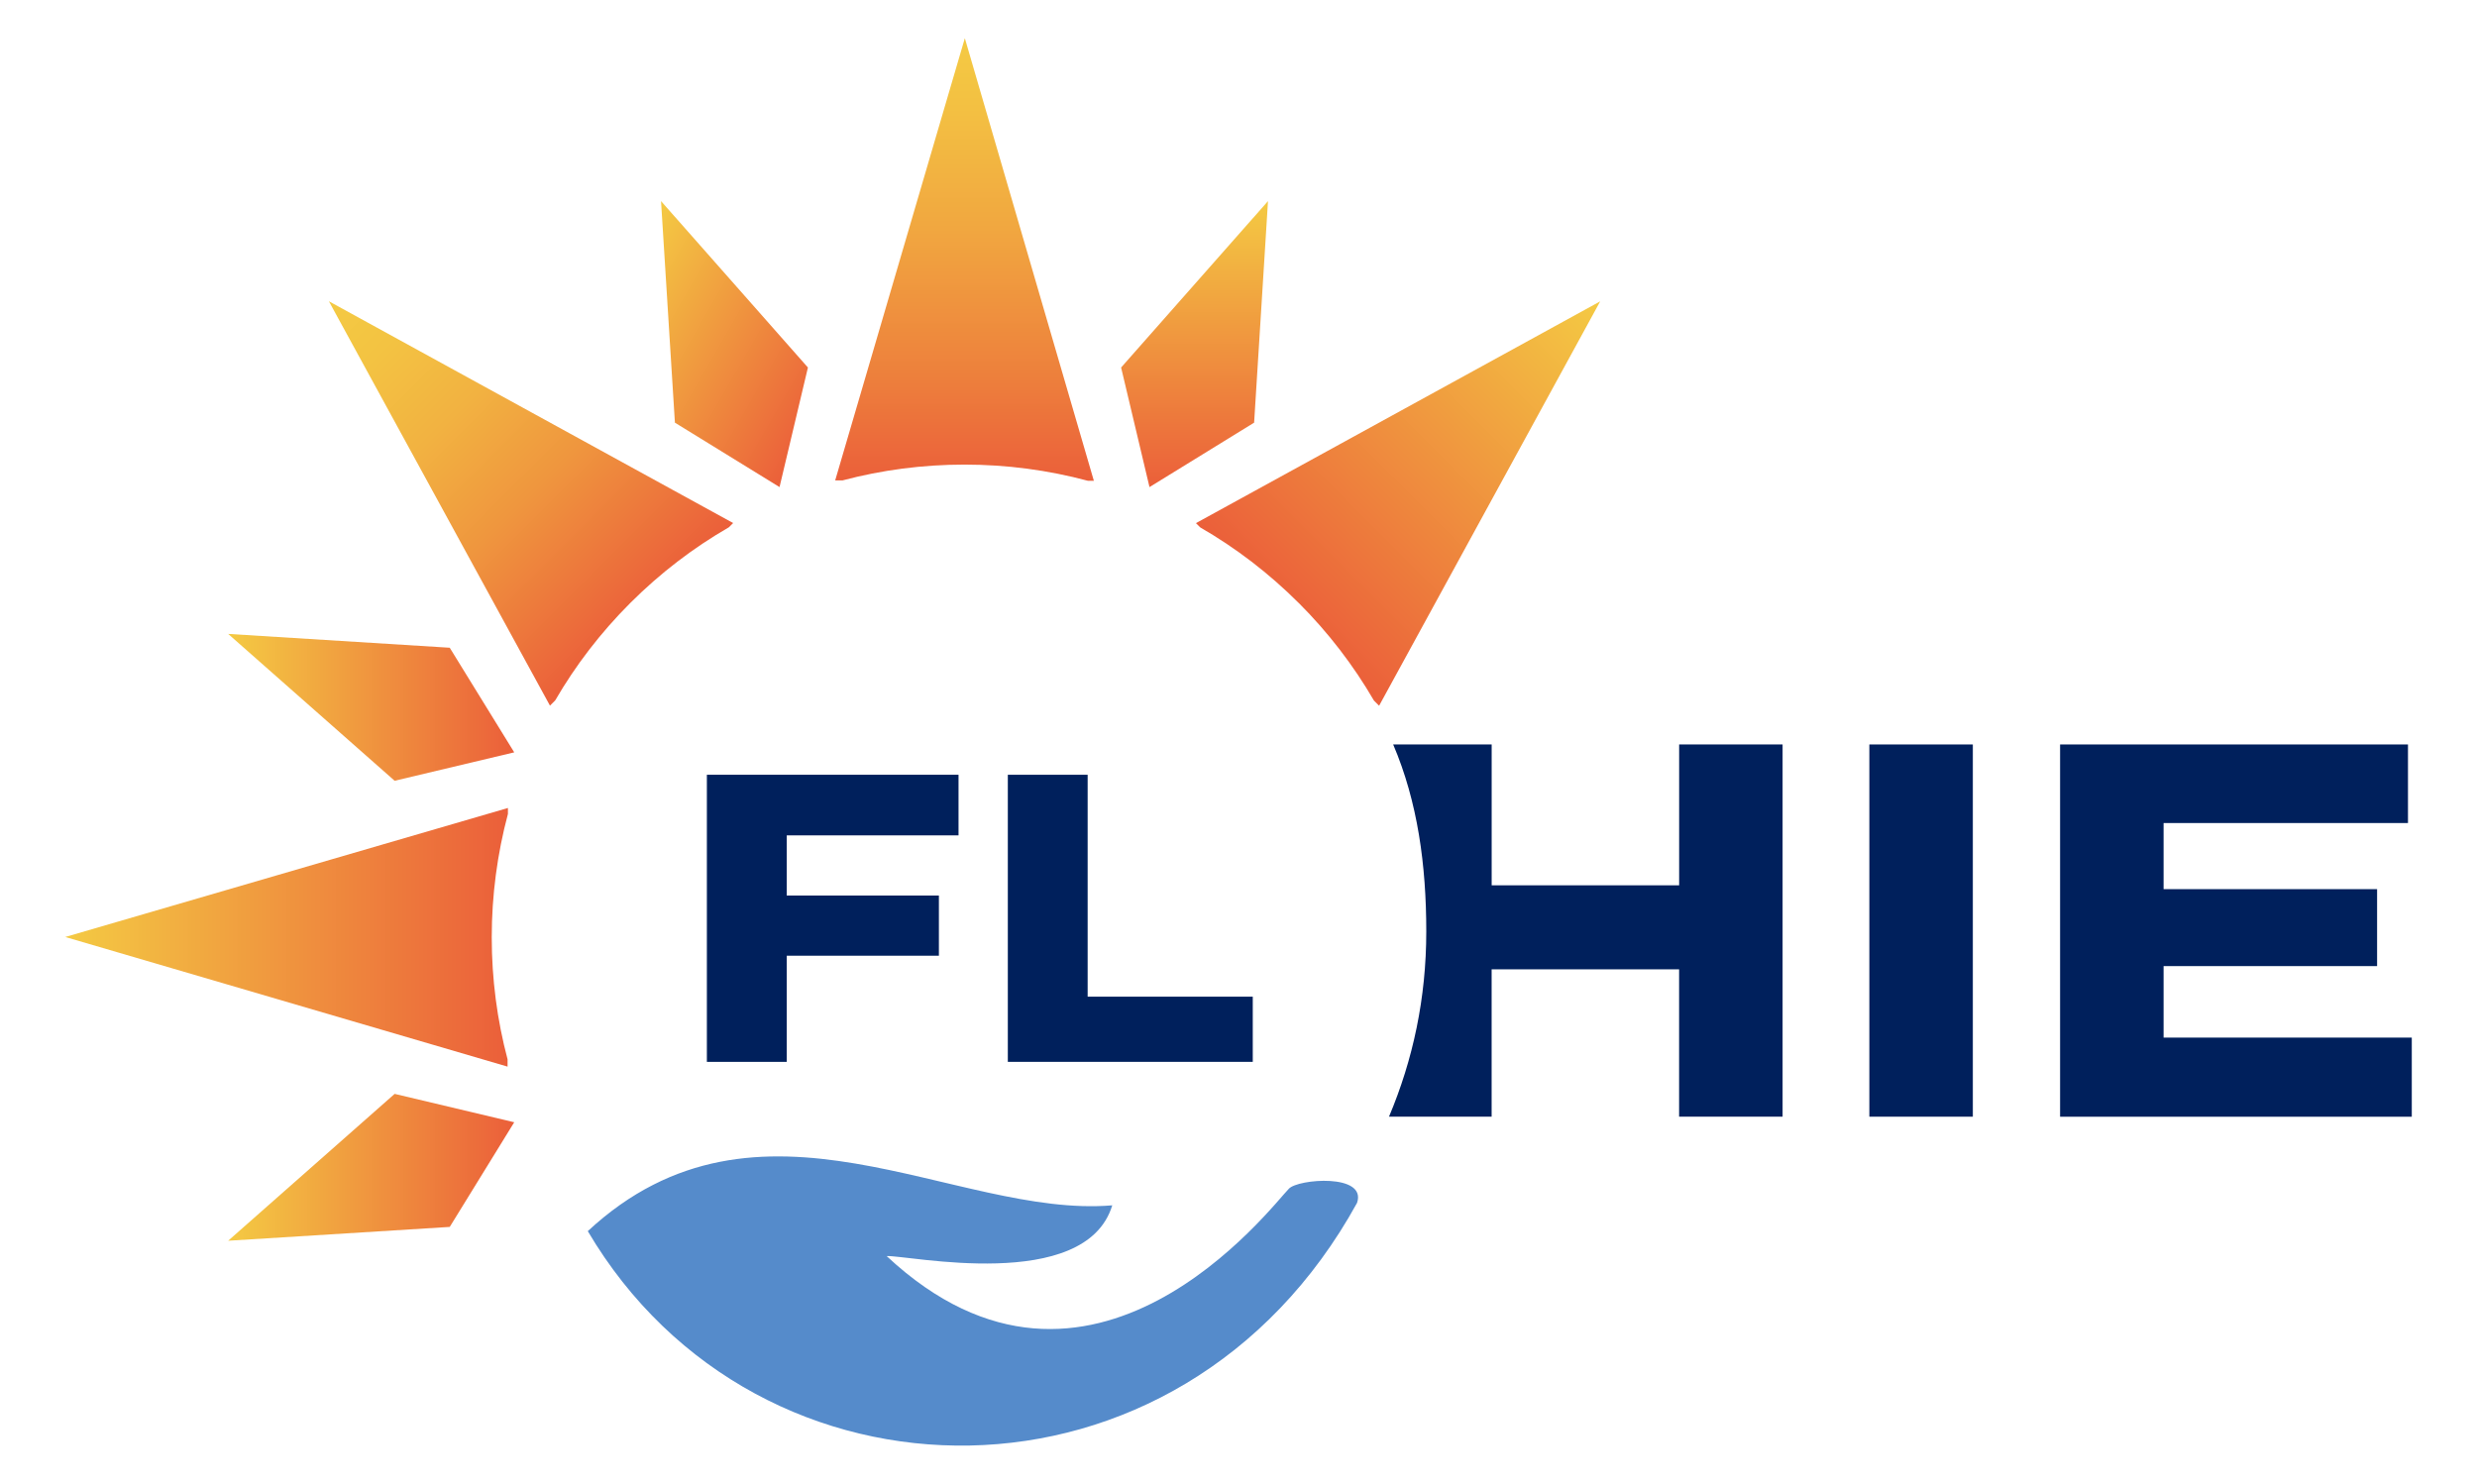
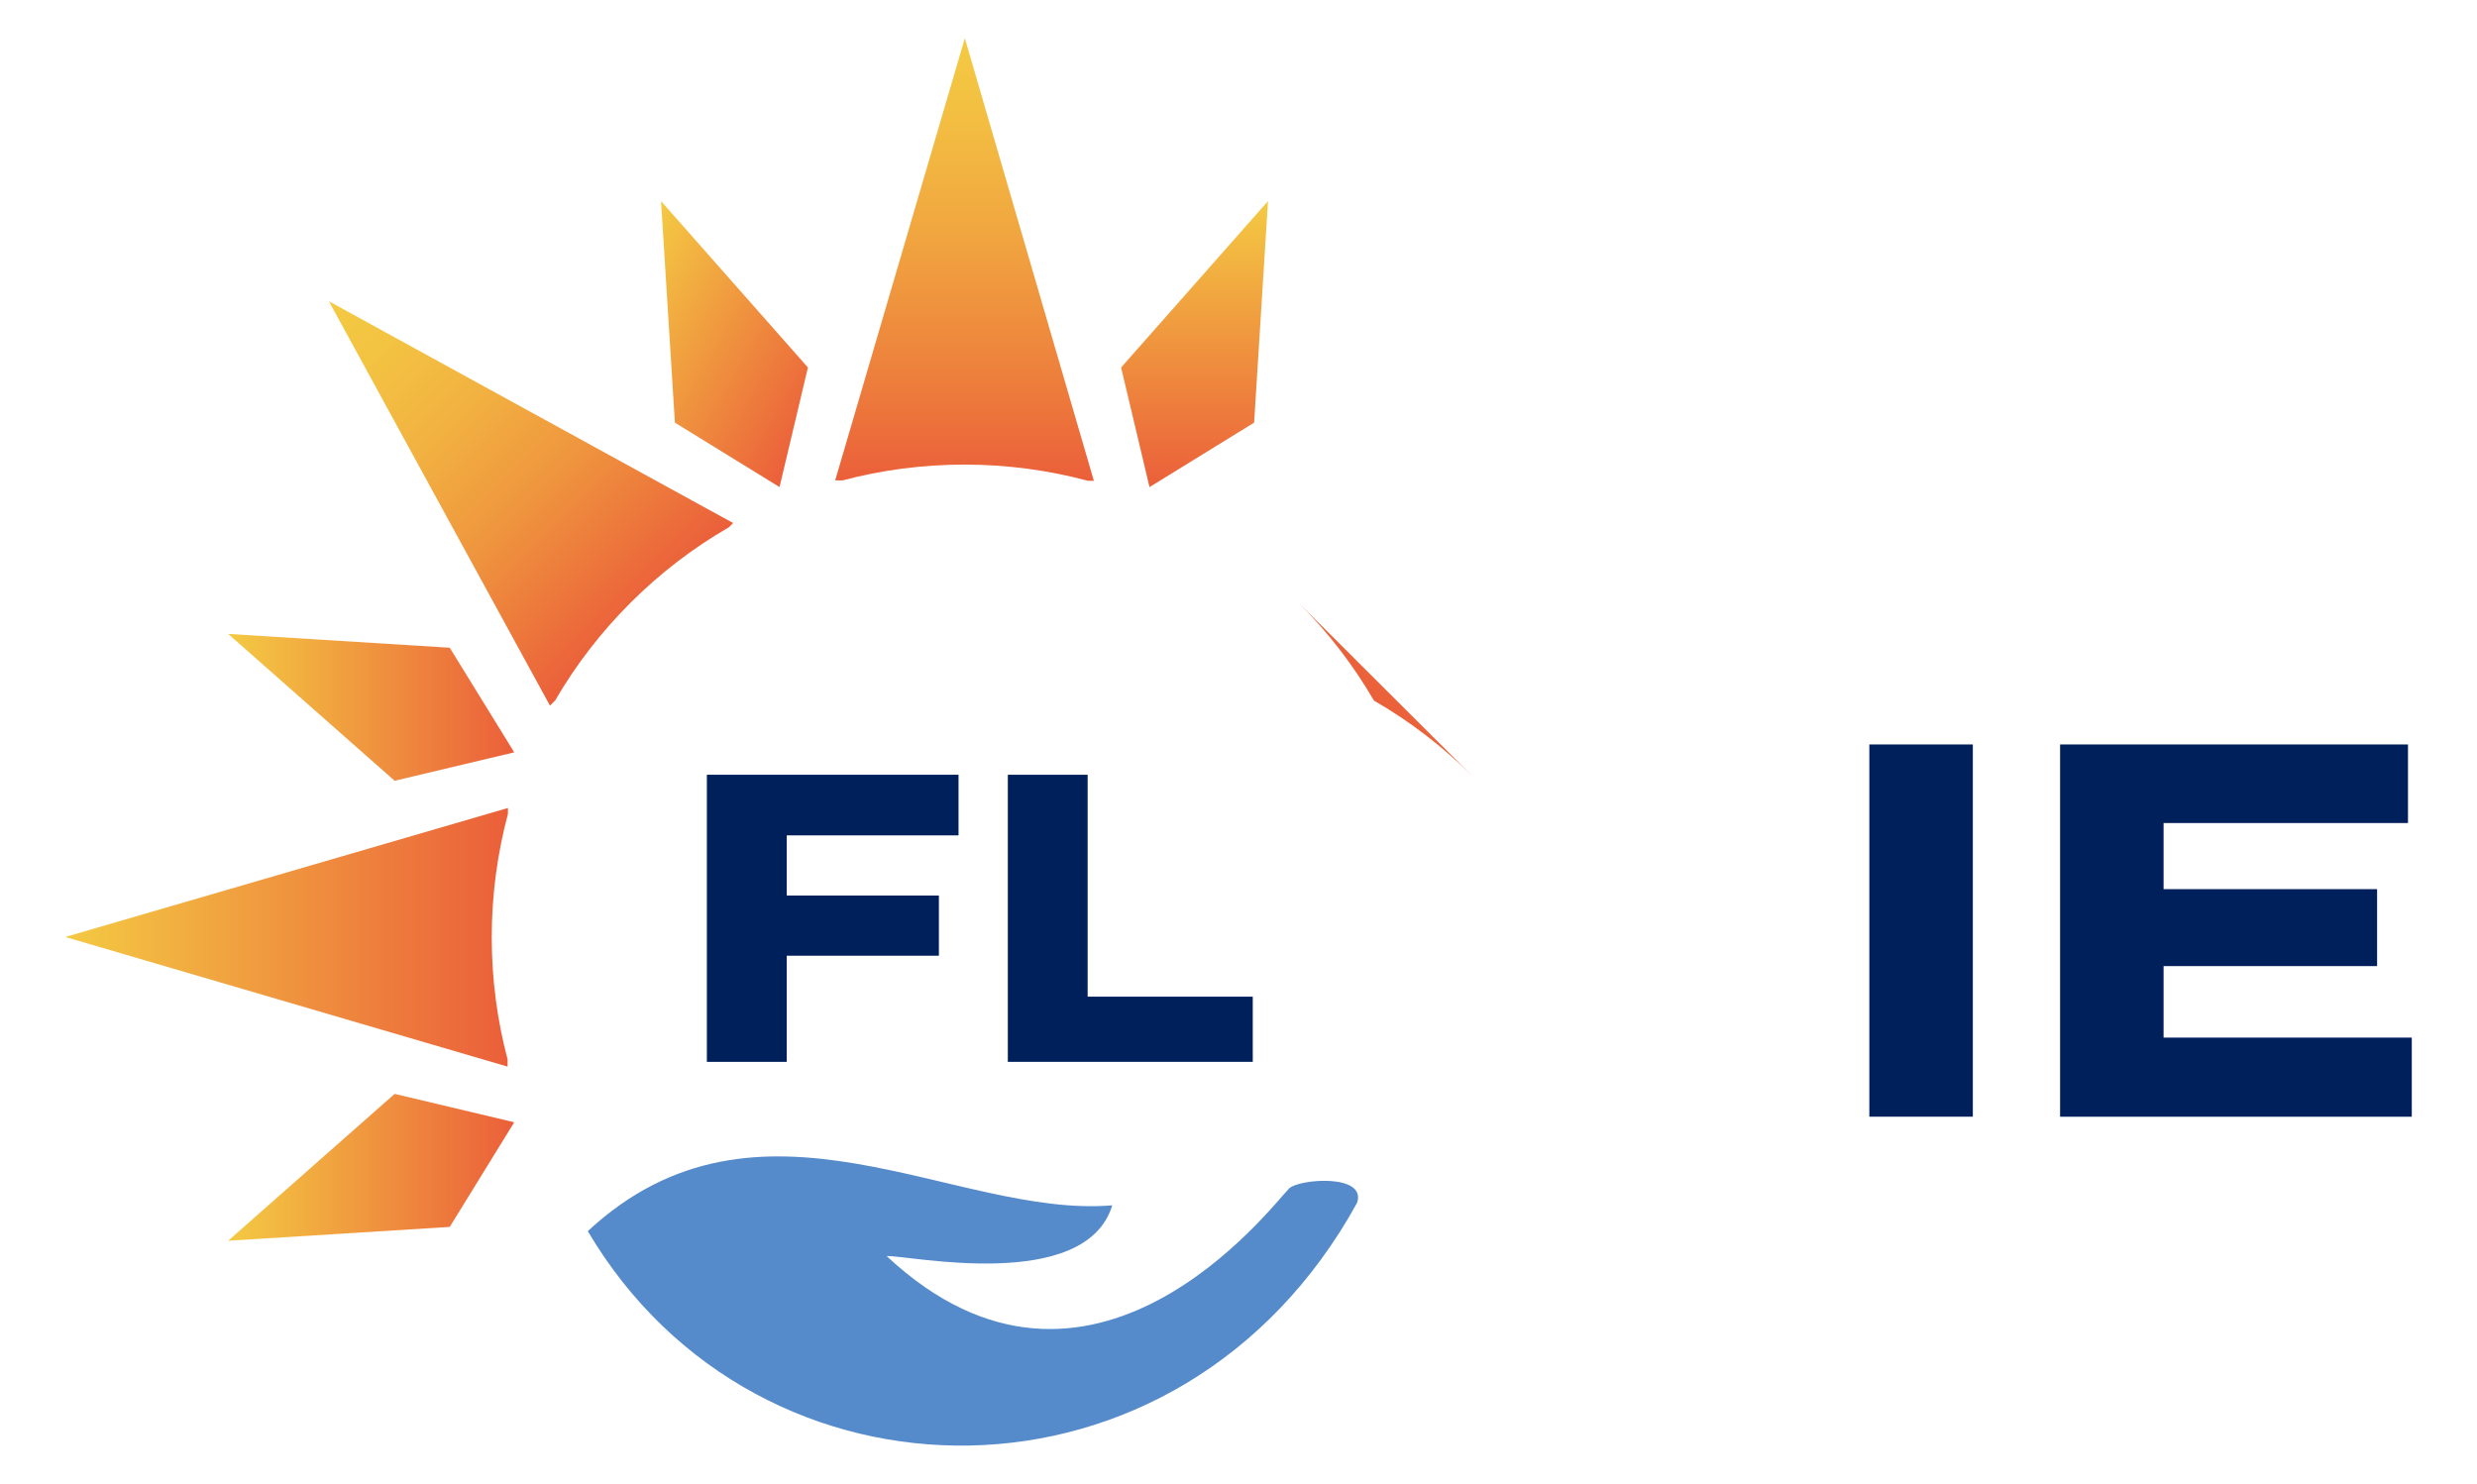
<svg xmlns="http://www.w3.org/2000/svg" xmlns:xlink="http://www.w3.org/1999/xlink" id="Layer_1" data-name="Layer 1" viewBox="0 0 546.19 327.23">
  <defs>
    <linearGradient id="linear-gradient" x1="182.28" y1="89.42" x2="135.37" y2="62.34" gradientUnits="userSpaceOnUse">
      <stop offset="0" stop-color="#eb5f3a" />
      <stop offset="1" stop-color="#f4ca43" />
    </linearGradient>
    <linearGradient id="New_Gradient_Swatch_2" data-name="New Gradient Swatch 2" x1="50.31" y1="155.99" x2="113.39" y2="155.99" gradientUnits="userSpaceOnUse">
      <stop offset="0" stop-color="#f4ca43" />
      <stop offset="1" stop-color="#eb5f3a" />
    </linearGradient>
    <linearGradient id="New_Gradient_Swatch_2-2" data-name="New Gradient Swatch 2" y1="257.44" y2="257.44" xlink:href="#New_Gradient_Swatch_2" />
    <linearGradient id="New_Gradient_Swatch_2-3" data-name="New Gradient Swatch 2" x1="263.4" y1="44.35" x2="263.4" y2="107.42" xlink:href="#New_Gradient_Swatch_2" />
    <linearGradient id="linear-gradient-2" x1="141.49" y1="135.52" x2="72.47" y2="66.5" gradientUnits="userSpaceOnUse">
      <stop offset="0" stop-color="#eb5f3a" />
      <stop offset=".1" stop-color="#ec6e3b" />
      <stop offset=".37" stop-color="#ef963e" />
      <stop offset=".62" stop-color="#f2b241" />
      <stop offset=".84" stop-color="#f3c342" />
      <stop offset="1" stop-color="#f4ca43" />
    </linearGradient>
    <linearGradient id="New_Gradient_Swatch_2-4" data-name="New Gradient Swatch 2" x1="352.89" y1="66.5" x2="283.87" y2="135.52" xlink:href="#New_Gradient_Swatch_2" />
    <linearGradient id="linear-gradient-3" x1="212.68" y1="8.42" x2="212.68" y2="106.03" gradientUnits="userSpaceOnUse">
      <stop offset="0" stop-color="#f4ca43" />
      <stop offset=".16" stop-color="#f3c042" />
      <stop offset=".43" stop-color="#f1a740" />
      <stop offset=".77" stop-color="#ed7f3c" />
      <stop offset="1" stop-color="#eb5f3a" />
    </linearGradient>
    <linearGradient id="New_Gradient_Swatch_2-5" data-name="New Gradient Swatch 2" x1="14.39" y1="206.71" x2="112" y2="206.71" xlink:href="#New_Gradient_Swatch_2" />
  </defs>
  <g>
    <path d="M155.87,234.18v-63.32h55.49v13.37h-37.88v13.27h33.55v13.27h-33.55v23.41h-17.6Z" style="fill: #00205c;" />
    <path d="M222.23,234.18v-63.32h17.6v48.94h36.41v14.38h-54.01Z" style="fill: #00205c;" />
  </g>
  <path d="M129.61,271.51c37.48,63.57,130.67,64.6,169.63-6.24,2.2-6.52-13.04-5.3-15.05-3.1-3.67,3.67-43.67,56.89-88.68,14.84,4.44-.26,43.81,8.28,49.75-11.19-34.75,2.93-77.85-29.41-115.65,5.69Z" style="fill: #558bcb;" />
  <polygon points="178.15 81.05 171.89 107.42 148.82 93.21 145.76 44.35 178.15 81.05" style="fill: url(#linear-gradient);" />
  <polygon points="99.17 142.85 113.39 165.92 87.02 172.19 50.31 139.8 99.17 142.85" style="fill: url(#New_Gradient_Swatch_2);" />
  <polygon points="87.02 241.24 113.39 247.5 99.17 270.58 50.31 273.63 87.02 241.24" style="fill: url(#New_Gradient_Swatch_2-2);" />
  <polygon points="247.21 81.05 253.47 107.42 276.54 93.21 279.6 44.35 247.21 81.05" style="fill: url(#New_Gradient_Swatch_2-3);" />
  <path d="M122.41,154.49c4.5-7.76,10.04-14.98,16.56-21.5,6.59-6.59,13.9-12.18,21.76-16.71l.93-.93-89.14-48.91,48.75,89.18,1.14-1.14Z" style="fill: url(#linear-gradient-2);" />
-   <path d="M286.4,133c6.51,6.51,12.05,13.74,16.56,21.5l1.14,1.14,48.75-89.18-89.14,48.91.93.93c7.86,4.53,15.17,10.12,21.76,16.71Z" style="fill: url(#New_Gradient_Swatch_2-4);" />
+   <path d="M286.4,133c6.51,6.51,12.05,13.74,16.56,21.5c7.86,4.53,15.17,10.12,21.76,16.71Z" style="fill: url(#New_Gradient_Swatch_2-4);" />
  <path d="M212.68,102.46c9.31,0,18.44,1.22,27.2,3.57h1.32s-28.45-97.61-28.45-97.61l-28.59,97.53h1.61c8.67-2.3,17.7-3.49,26.91-3.49Z" style="fill: url(#linear-gradient-3);" />
  <path d="M111.92,233.62c-2.3-8.67-3.49-17.7-3.49-26.91s1.22-18.44,3.57-27.2v-1.32s-97.61,28.45-97.61,28.45l97.53,28.59v-1.61Z" style="fill: url(#New_Gradient_Swatch_2-5);" />
  <g>
    <path d="M412.2,246.27v-82.09h22.82v82.09h-22.82Z" style="fill: #00205c;" />
    <path d="M454.26,246.27v-82.09h76.71v17.33h-53.89v14.58h47.08v16.97h-47.08v15.77h54.73v17.45h-77.55Z" style="fill: #00205c;" />
-     <path d="M370.26,164.18v31.07h-41.34v-31.07h-21.72c5.4,12.65,7.3,26.6,7.3,41.26s-2.93,28.29-8.22,40.83h22.63v-32.5h41.34v32.5h22.82v-82.09h-22.82Z" style="fill: #00205c;" />
  </g>
</svg>